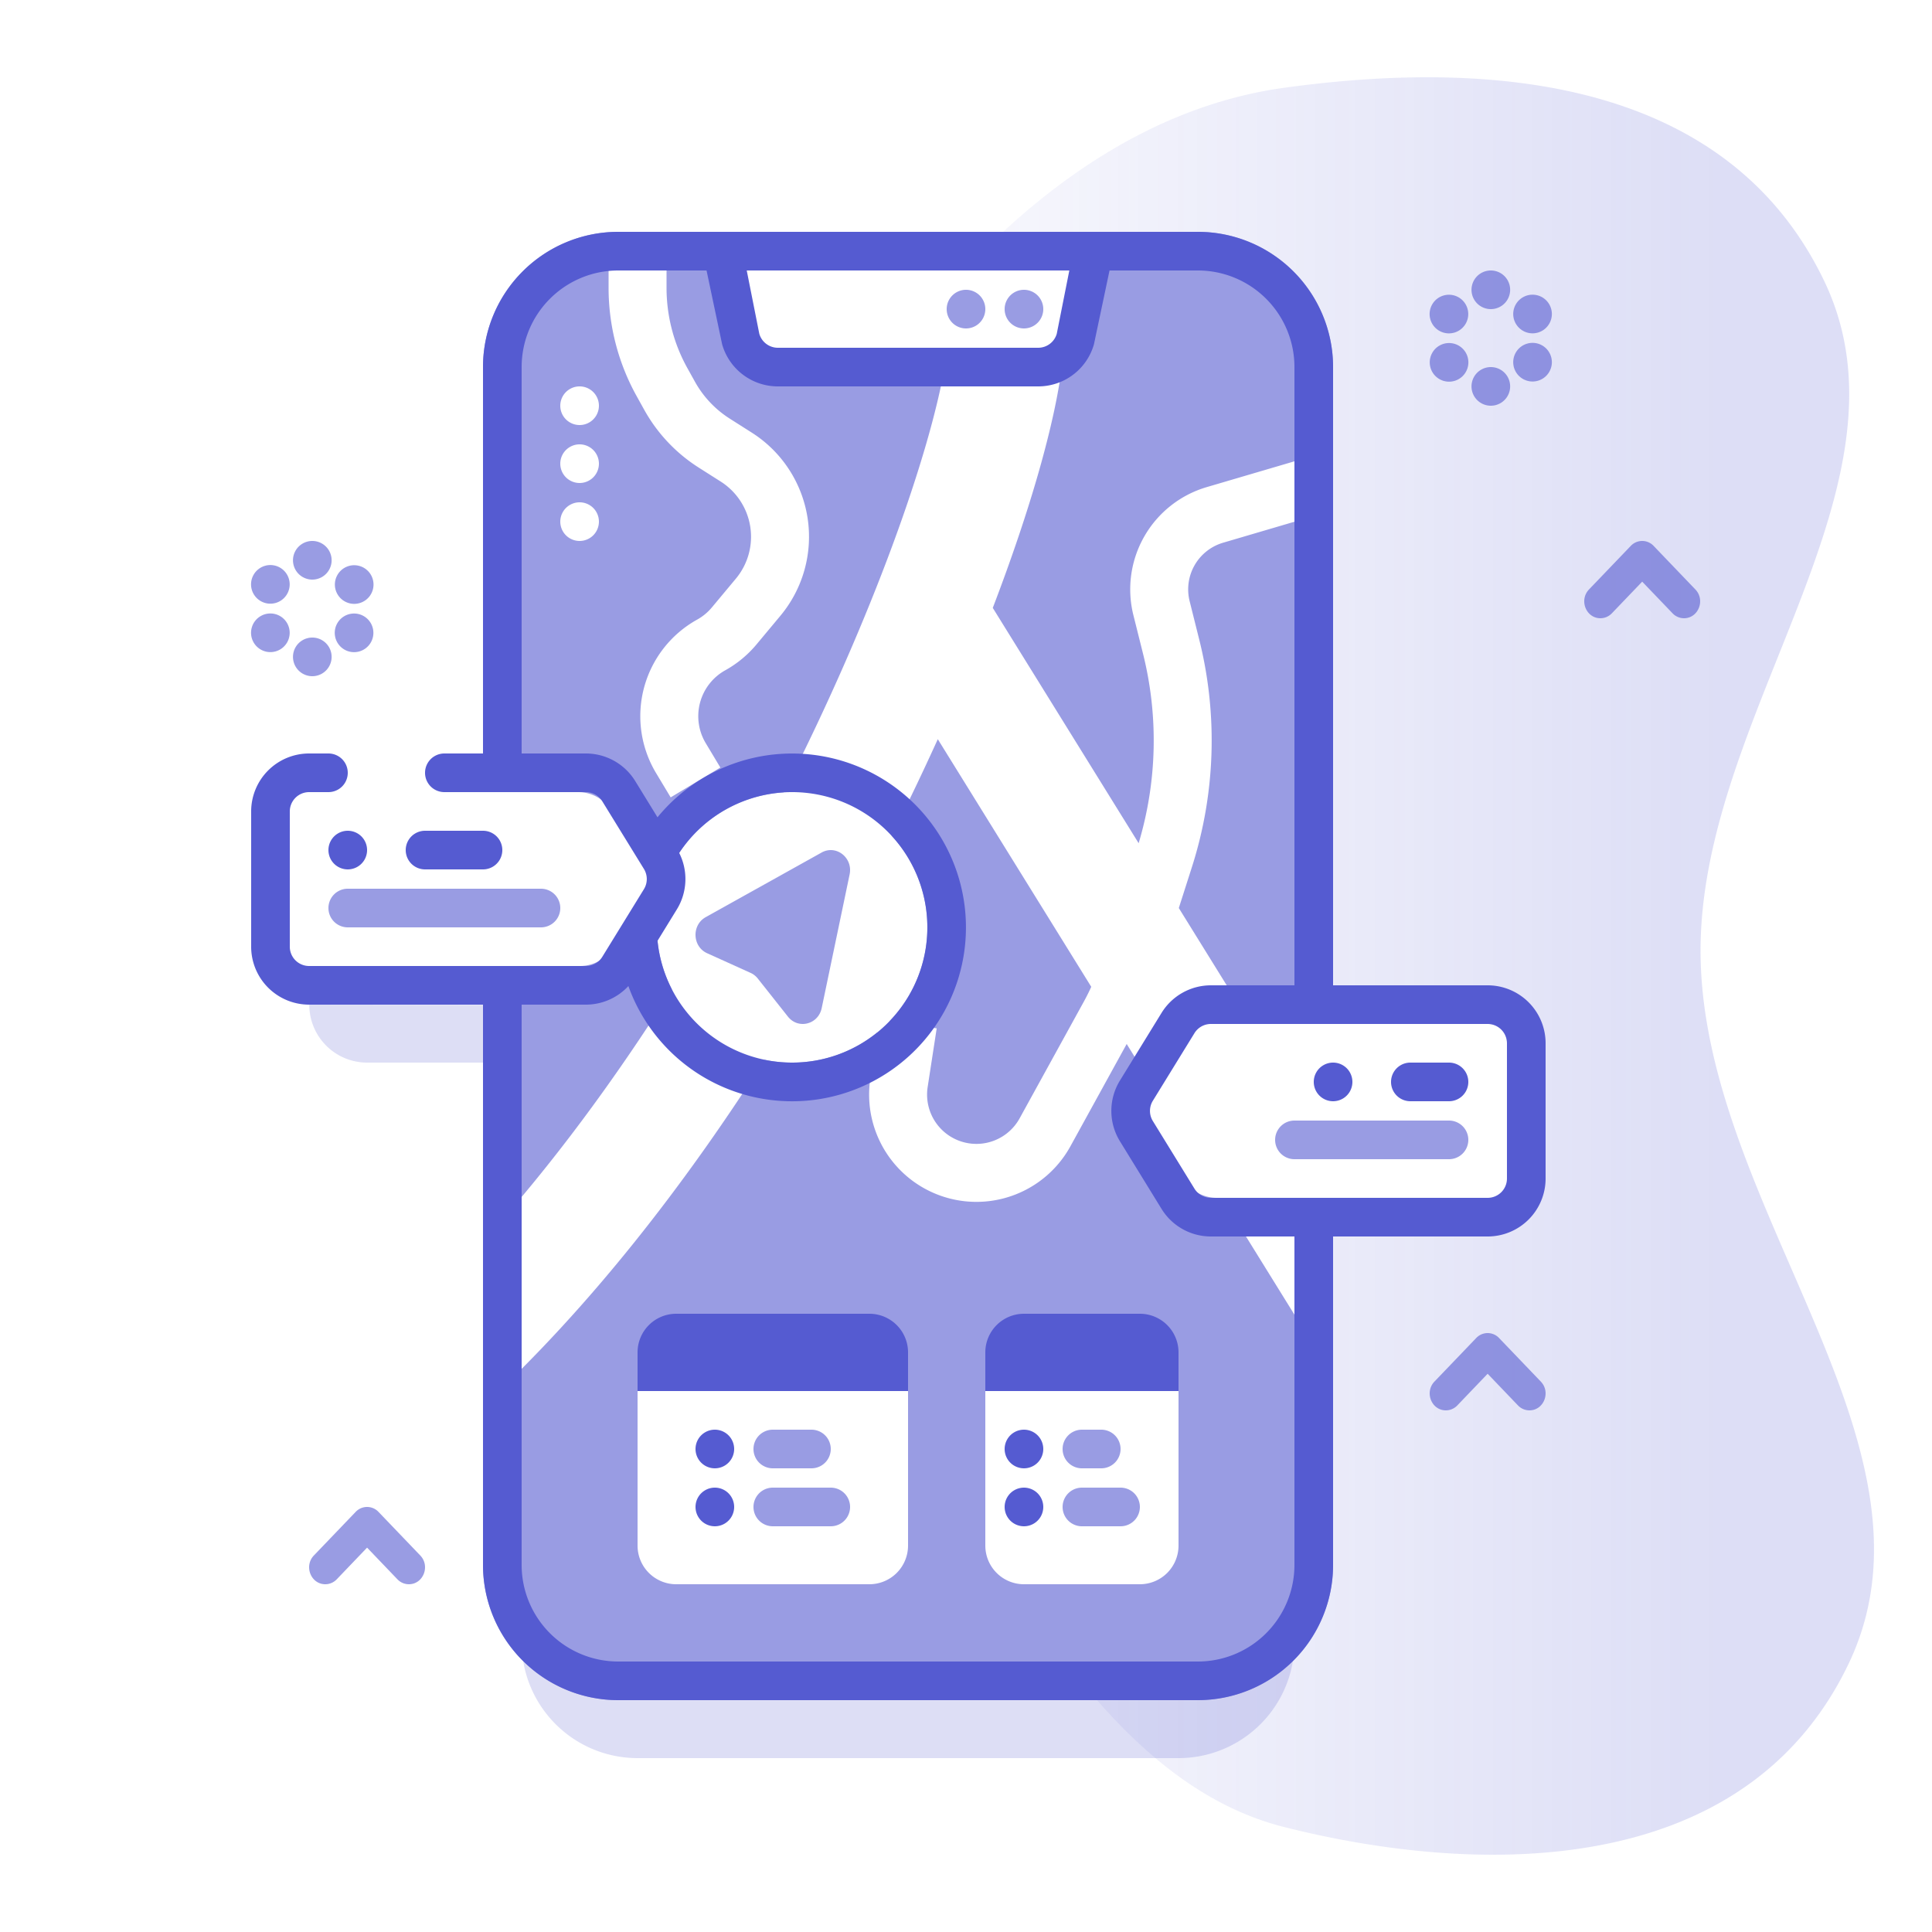
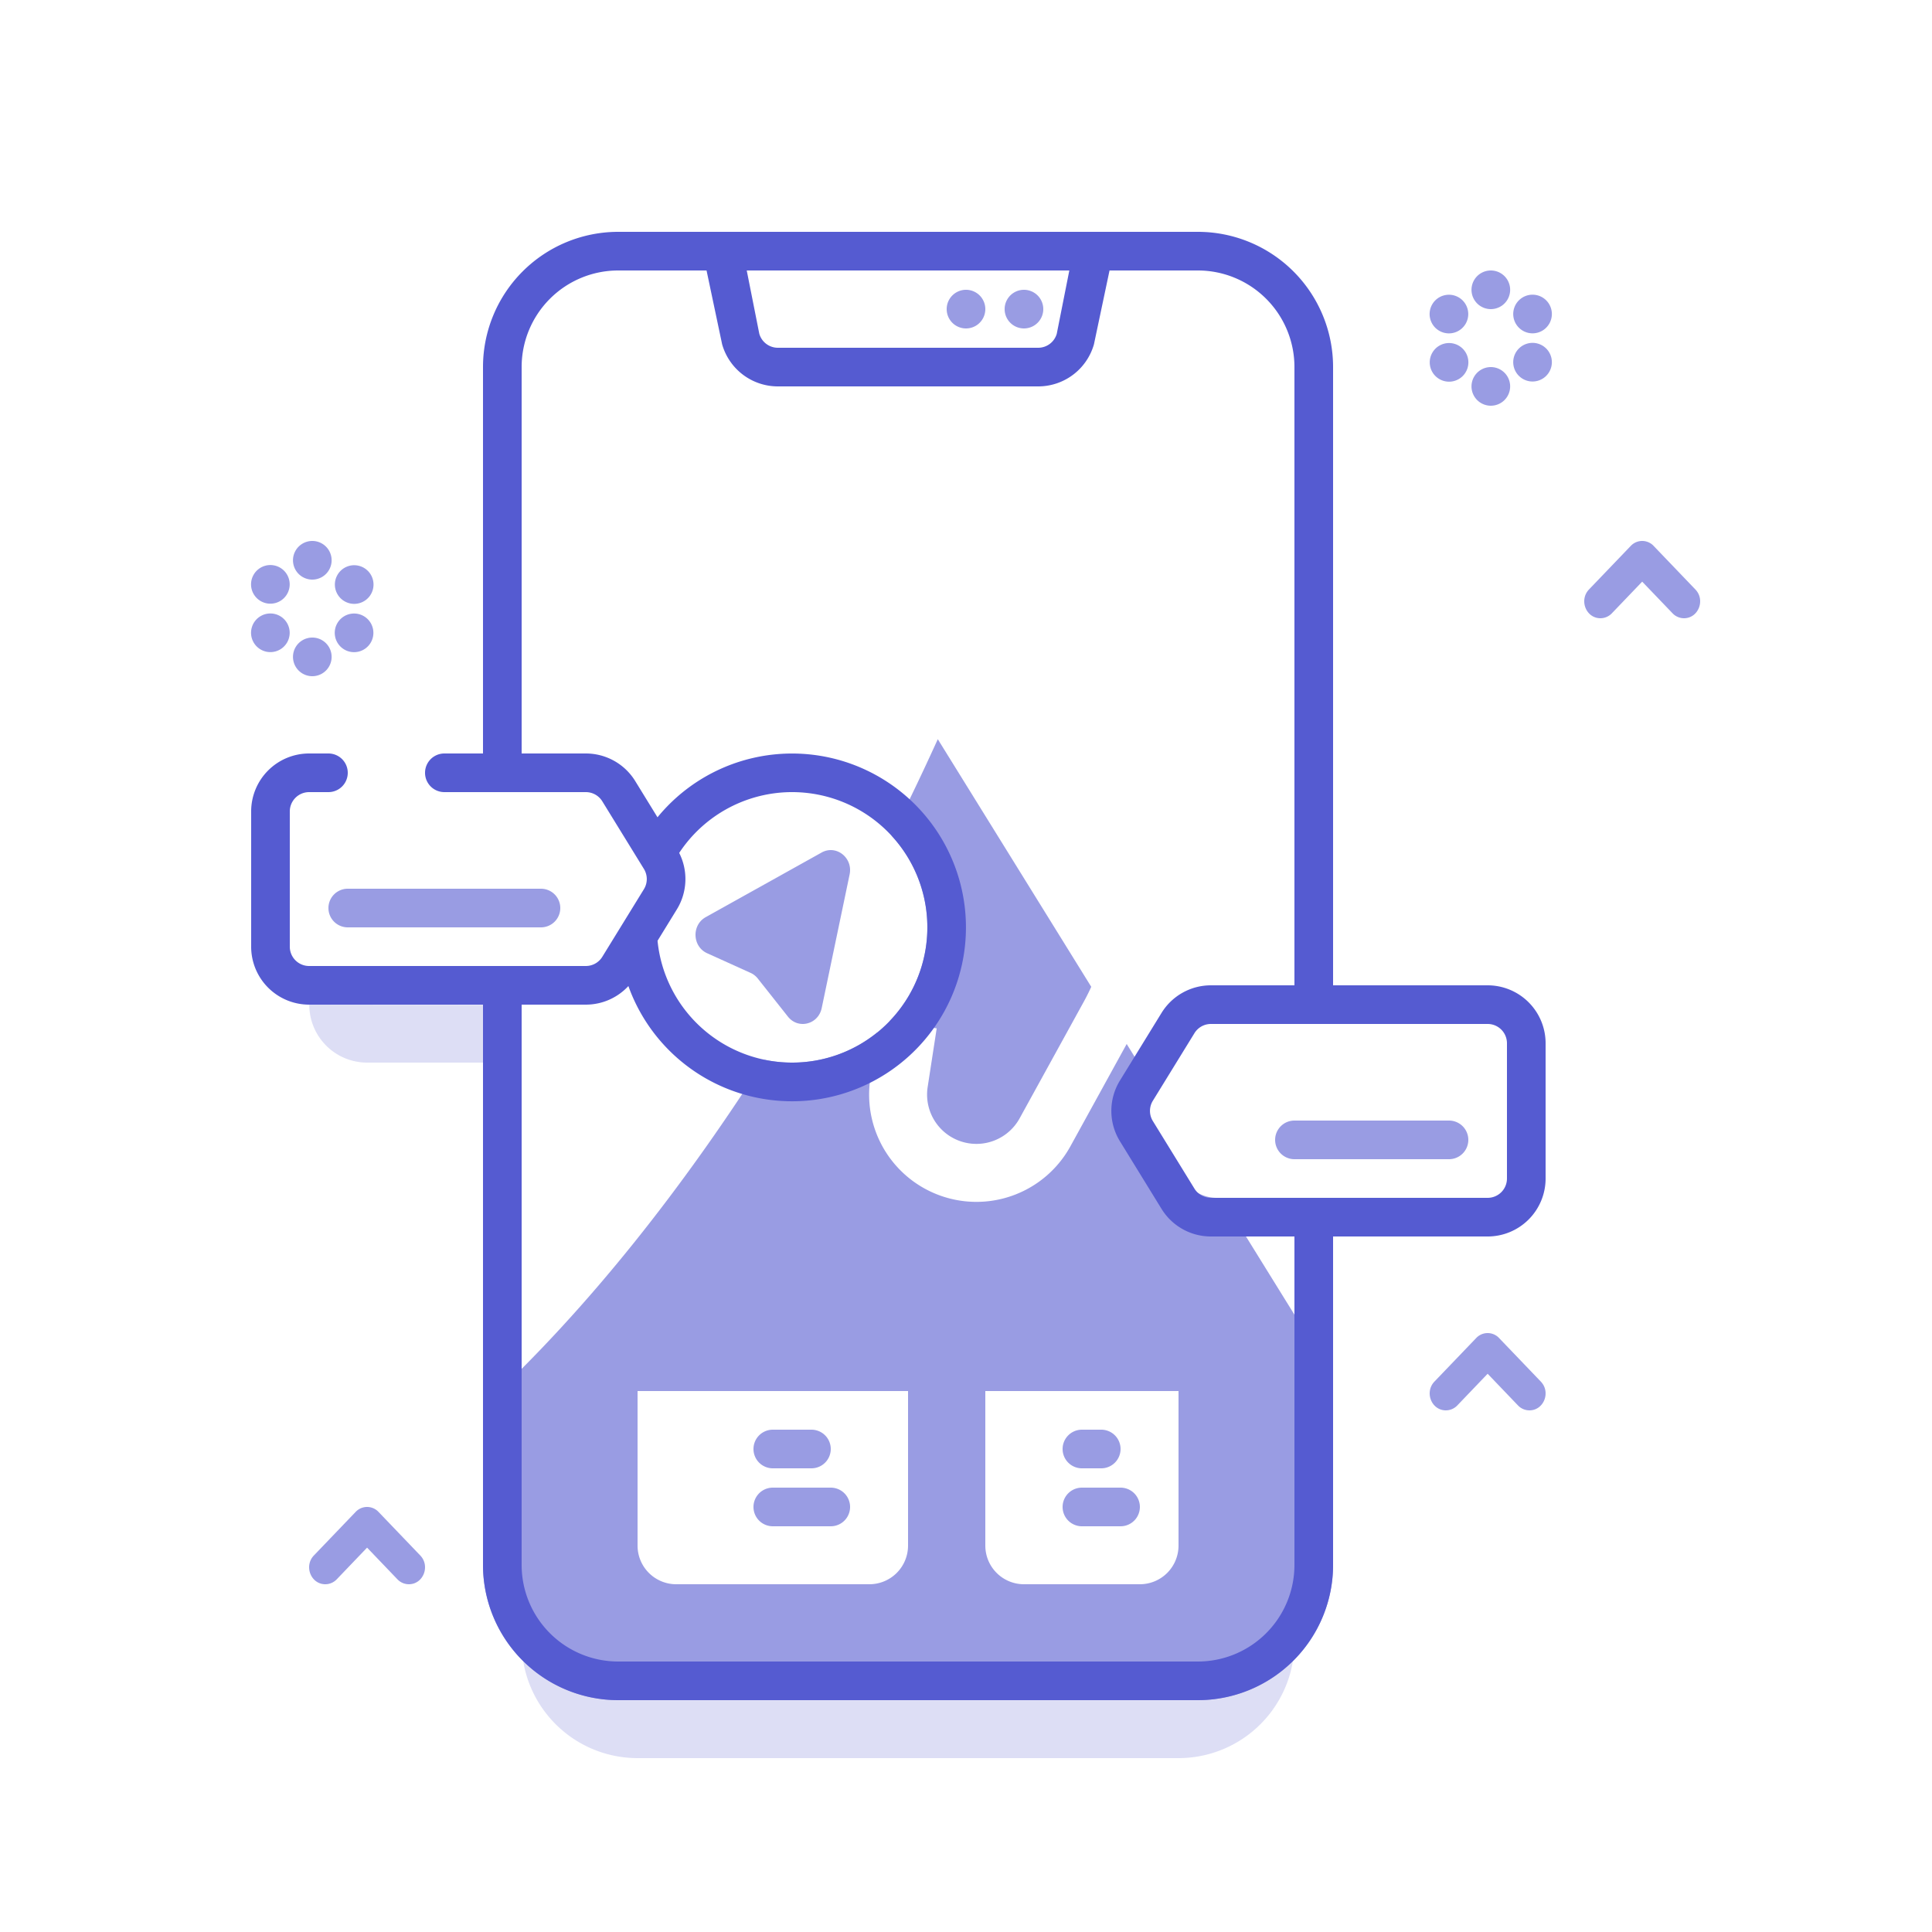
<svg xmlns="http://www.w3.org/2000/svg" width="100" height="100" fill="none">
-   <path fill="url(#a)" fill-opacity=".2" d="M66.458 4.545c10.017-1.384 22.78-.816 27.964 10.002 2.932 6.12.326 12.64-2.39 19.435-2.02 5.056-4.102 10.263-4.009 15.57.097 5.525 2.432 10.897 4.695 16.105 3.103 7.14 6.072 13.974 2.96 20.47-5.345 11.156-19.035 11.011-29.22 8.437-3.787-.958-6.902-3.401-9.675-6.564h5.215a7 7 0 0 0 7-7V62h9v-8a1 1 0 0 0-1-1h-8V19a7 7 0 0 0-7-7H51.922c4.284-3.962 9.167-6.714 14.536-7.455Z" />
  <path fill="#555BD1" fill-opacity=".2" d="M25 52.011 16.009 52A2.993 2.993 0 0 0 19 55h6v-2.989ZM33.001 91a6.002 6.002 0 0 1-5.92-5.021A6.978 6.978 0 0 0 32 88h30a6.978 6.978 0 0 0 4.92-2.021A6.002 6.002 0 0 1 61.002 91h-28Z" />
-   <path fill="#555BD1" fill-opacity=".6" fill-rule="evenodd" d="M25 19a7 7 0 0 1 7-7h30a7 7 0 0 1 7 7v34h-4.266l-3.719-6 .678-2.12a21.5 21.5 0 0 0 .381-11.767l-.499-1.997a2.517 2.517 0 0 1 1.732-3.025l5.616-1.652-.846-2.878-5.617 1.652a5.517 5.517 0 0 0-3.795 6.63l.499 1.997a18.5 18.5 0 0 1-.228 9.804l-7.55-12.18c1.97-5.148 3.223-9.593 3.592-12.598l-1.024-.126C55.144 18.085 56 16.323 56 15v-1H38v1c0 1.657 1.343 4 3 4h7.893c-.773 4.474-3.654 12.812-8.333 22.014a7 7 0 0 0-5.783 10.195c-2.925 4.63-6.209 9.105-9.777 13.04V50h5.02a2 2 0 0 0 1.684-.92l1.59-2.48a2 2 0 0 0-.02-2.188l-1.68-2.521A2 2 0 0 0 29.93 41H25V19Zm6.5-4.101V13.5h3v1.399c0 1.45.37 2.878 1.074 4.146l.396.712a5.329 5.329 0 0 0 1.797 1.908l1.15.731a6.385 6.385 0 0 1 1.477 9.475l-1.238 1.485c-.451.541-1 .995-1.615 1.337a2.718 2.718 0 0 0-1.011 3.775l.756 1.26-2.572 1.544-.757-1.26a5.718 5.718 0 0 1 2.127-7.941c.293-.163.553-.378.767-.636l1.238-1.485a3.385 3.385 0 0 0-.783-5.023l-1.15-.731a8.33 8.33 0 0 1-2.809-2.982l-.395-.712A11.538 11.538 0 0 1 31.5 14.9ZM31 21a1 1 0 1 1-2 0 1 1 0 0 1 2 0Zm0 3a1 1 0 1 1-2 0 1 1 0 0 1 2 0Zm0 3a1 1 0 1 1-2 0 1 1 0 0 1 2 0Z" clip-rule="evenodd" />
  <path fill="#555BD1" fill-opacity=".6" d="M56.483 51.077 48.54 38.26a136.082 136.082 0 0 1-2.391 4.998A6.975 6.975 0 0 1 48 48a6.976 6.976 0 0 1-1.955 4.853l2.438.375-.468 3.04a2.553 2.553 0 0 0 4.76 1.618l3.326-6.045c.137-.25.265-.505.382-.764ZM39 75a1 1 0 0 1 1-1h2a1 1 0 1 1 0 2h-2a1 1 0 0 1-1-1ZM40 77a1 1 0 1 0 0 2h3a1 1 0 1 0 0-2h-3ZM55 75a1 1 0 0 1 1-1h1a1 1 0 1 1 0 2h-1a1 1 0 0 1-1-1ZM55 78a1 1 0 0 1 1-1h2a1 1 0 1 1 0 2h-2a1 1 0 0 1-1-1Z" />
  <path fill="#555BD1" fill-opacity=".6" fill-rule="evenodd" d="M45.416 53.432A6.97 6.97 0 0 1 41 55c-.49 0-.968-.05-1.43-.146-4.162 6.526-9.067 12.84-14.57 17.925V81a7 7 0 0 0 7 7h30a7 7 0 0 0 7-7V68.93l-1.05.65L63.252 62h-.273a2 2 0 0 1-1.684-.92l-1.589-2.48a2 2 0 0 1 .02-2.188l.032-.05-1.441-2.326-2.913 5.296a5.553 5.553 0 0 1-10.354-3.52l.366-2.38ZM33 72h14v8a2 2 0 0 1-2 2H35a2 2 0 0 1-2-2v-8Zm28 8a2 2 0 0 1-2 2h-6a2 2 0 0 1-2-2v-8h10v8Z" clip-rule="evenodd" />
  <path fill="#555BD1" fill-opacity=".6" d="M66 59a1 1 0 0 0 1 1h8a1 1 0 1 0 0-2h-8a1 1 0 0 0-1 1ZM51 16a1 1 0 1 1-2 0 1 1 0 0 1 2 0ZM53 17a1 1 0 1 0 0-2 1 1 0 0 0 0 2ZM18 46a1 1 0 1 0 0 2h10a1 1 0 1 0 0-2H18ZM43.976 45.262c.181-.866-.697-1.555-1.448-1.136l-6 3.345c-.737.41-.693 1.522.073 1.868l2.25 1.018c.145.065.273.166.373.293l1.559 1.97c.53.67 1.57.41 1.748-.44l1.445-6.918ZM83.43 31.744a.819.819 0 0 1-.592.256c-.745 0-1.118-.94-.591-1.49l2.162-2.255a.812.812 0 0 1 1.182 0l2.162 2.256c.527.55.154 1.489-.59 1.489a.819.819 0 0 1-.592-.256L85 30.106l-1.57 1.638ZM75.43 72.745a.819.819 0 0 1-.592.255c-.745 0-1.118-.94-.591-1.49l2.162-2.255a.812.812 0 0 1 1.182 0l2.162 2.256c.527.55.154 1.489-.59 1.489a.819.819 0 0 1-.592-.255L77 71.105l-1.57 1.64ZM17.43 81.745a.819.819 0 0 1-.592.255c-.745 0-1.118-.94-.591-1.49l2.162-2.255a.812.812 0 0 1 1.182 0l2.162 2.256c.527.55.154 1.489-.59 1.489a.819.819 0 0 1-.592-.255L19 80.105l-1.57 1.64ZM17.165 29a1 1 0 1 1-2 0 1 1 0 0 1 2 0ZM17.165 34a1 1 0 1 1-2 0 1 1 0 0 1 2 0ZM17.464 30.75a1 1 0 1 0 1.732-1 1 1 0 0 0-1.732 1ZM14.5 33.616a1 1 0 1 1-1-1.732 1 1 0 0 1 1 1.732ZM17.464 32.25a1 1 0 1 0 1.732 1 1 1 0 0 0-1.732-1ZM13.5 31.116a1 1 0 1 1 1-1.732 1 1 0 0 1-1 1.732ZM77.165 16a1 1 0 1 0 0-2 1 1 0 0 0 0 2ZM77.165 21a1 1 0 1 0 0-2 1 1 0 0 0 0 2ZM79.83 17.116a1 1 0 1 1-1-1.732 1 1 0 0 1 1 1.732ZM74.134 19.25a1 1 0 1 0 1.732-1 1 1 0 0 0-1.732 1ZM78.83 19.616a1 1 0 1 1 1-1.732 1 1 0 0 1-1 1.732ZM74.134 15.75a1 1 0 1 0 1.732 1 1 1 0 0 0-1.732-1Z" />
-   <path fill="#555BD1" d="M70 56a1 1 0 1 1-2 0 1 1 0 0 1 2 0ZM73 55a1 1 0 1 0 0 2h2a1 1 0 1 0 0-2h-2ZM33 70a2 2 0 0 1 2-2h10a2 2 0 0 1 2 2v2H33v-2ZM51 70a2 2 0 0 1 2-2h6a2 2 0 0 1 2 2v2H51v-2ZM38 75a1 1 0 1 1-2 0 1 1 0 0 1 2 0ZM53 76a1 1 0 1 0 0-2 1 1 0 0 0 0 2ZM38 78a1 1 0 1 1-2 0 1 1 0 0 1 2 0ZM53 79a1 1 0 1 0 0-2 1 1 0 0 0 0 2Z" />
  <path fill="#555BD1" fill-rule="evenodd" d="M25 39V19a7 7 0 0 1 7-7h30a7 7 0 0 1 7 7v32h8a3 3 0 0 1 3 3v7a3 3 0 0 1-3 3h-8v17a7 7 0 0 1-7 7H32a7 7 0 0 1-7-7V52h-9a3 3 0 0 1-3-3v-7a3 3 0 0 1 3-3h1a1 1 0 1 1 0 2h-1a1 1 0 0 0-1 1v7a1 1 0 0 0 1 1h14.324a1 1 0 0 0 .851-.476l2.154-3.5a1 1 0 0 0 0-1.048l-2.154-3.5a1 1 0 0 0-.851-.476H23a1 1 0 1 1 0-2h2Zm37.676 23H77a1 1 0 0 0 1-1v-7a1 1 0 0 0-1-1H62.676a1 1 0 0 0-.851.476l-2.154 3.5a1 1 0 0 0 0 1.048l2.154 3.5a1 1 0 0 0 .851.476ZM67 51h-4.324a3 3 0 0 0-2.555 1.428l-2.153 3.5a3 3 0 0 0 0 3.144l2.153 3.5A3 3 0 0 0 62.676 64H67v17a5 5 0 0 1-5 5H32a5 5 0 0 1-5-5V52h3.324a3 3 0 0 0 2.201-.962 9 9 0 1 0 1.507-8.735l-1.153-1.875A3 3 0 0 0 30.324 39H27V19a5 5 0 0 1 5-5h4.571l.807 3.824A3 3 0 0 0 40.263 20h13.474a3 3 0 0 0 2.885-2.176L57.429 14H62a5 5 0 0 1 5 5v32ZM55.349 14H38.651l.65 3.275a1 1 0 0 0 .96.725h13.475a1 1 0 0 0 .962-.725l.65-3.275Zm-14.35 41a7 7 0 0 1-6.965-6.305l.998-1.623a3 3 0 0 0 .123-2.925A7 7 0 1 1 41 55Z" clip-rule="evenodd" />
-   <path fill="#555BD1" d="M18 45a1 1 0 1 0 0-2 1 1 0 0 0 0 2ZM22 43a1 1 0 1 0 0 2h3a1 1 0 1 0 0-2h-3Z" />
  <defs>
    <linearGradient id="a" x1="88.998" x2="36.998" y1="50" y2="50" gradientUnits="userSpaceOnUse">
      <stop stop-color="#555BD1" />
      <stop offset="1" stop-color="#555BD1" stop-opacity="0" />
    </linearGradient>
  </defs>
</svg>